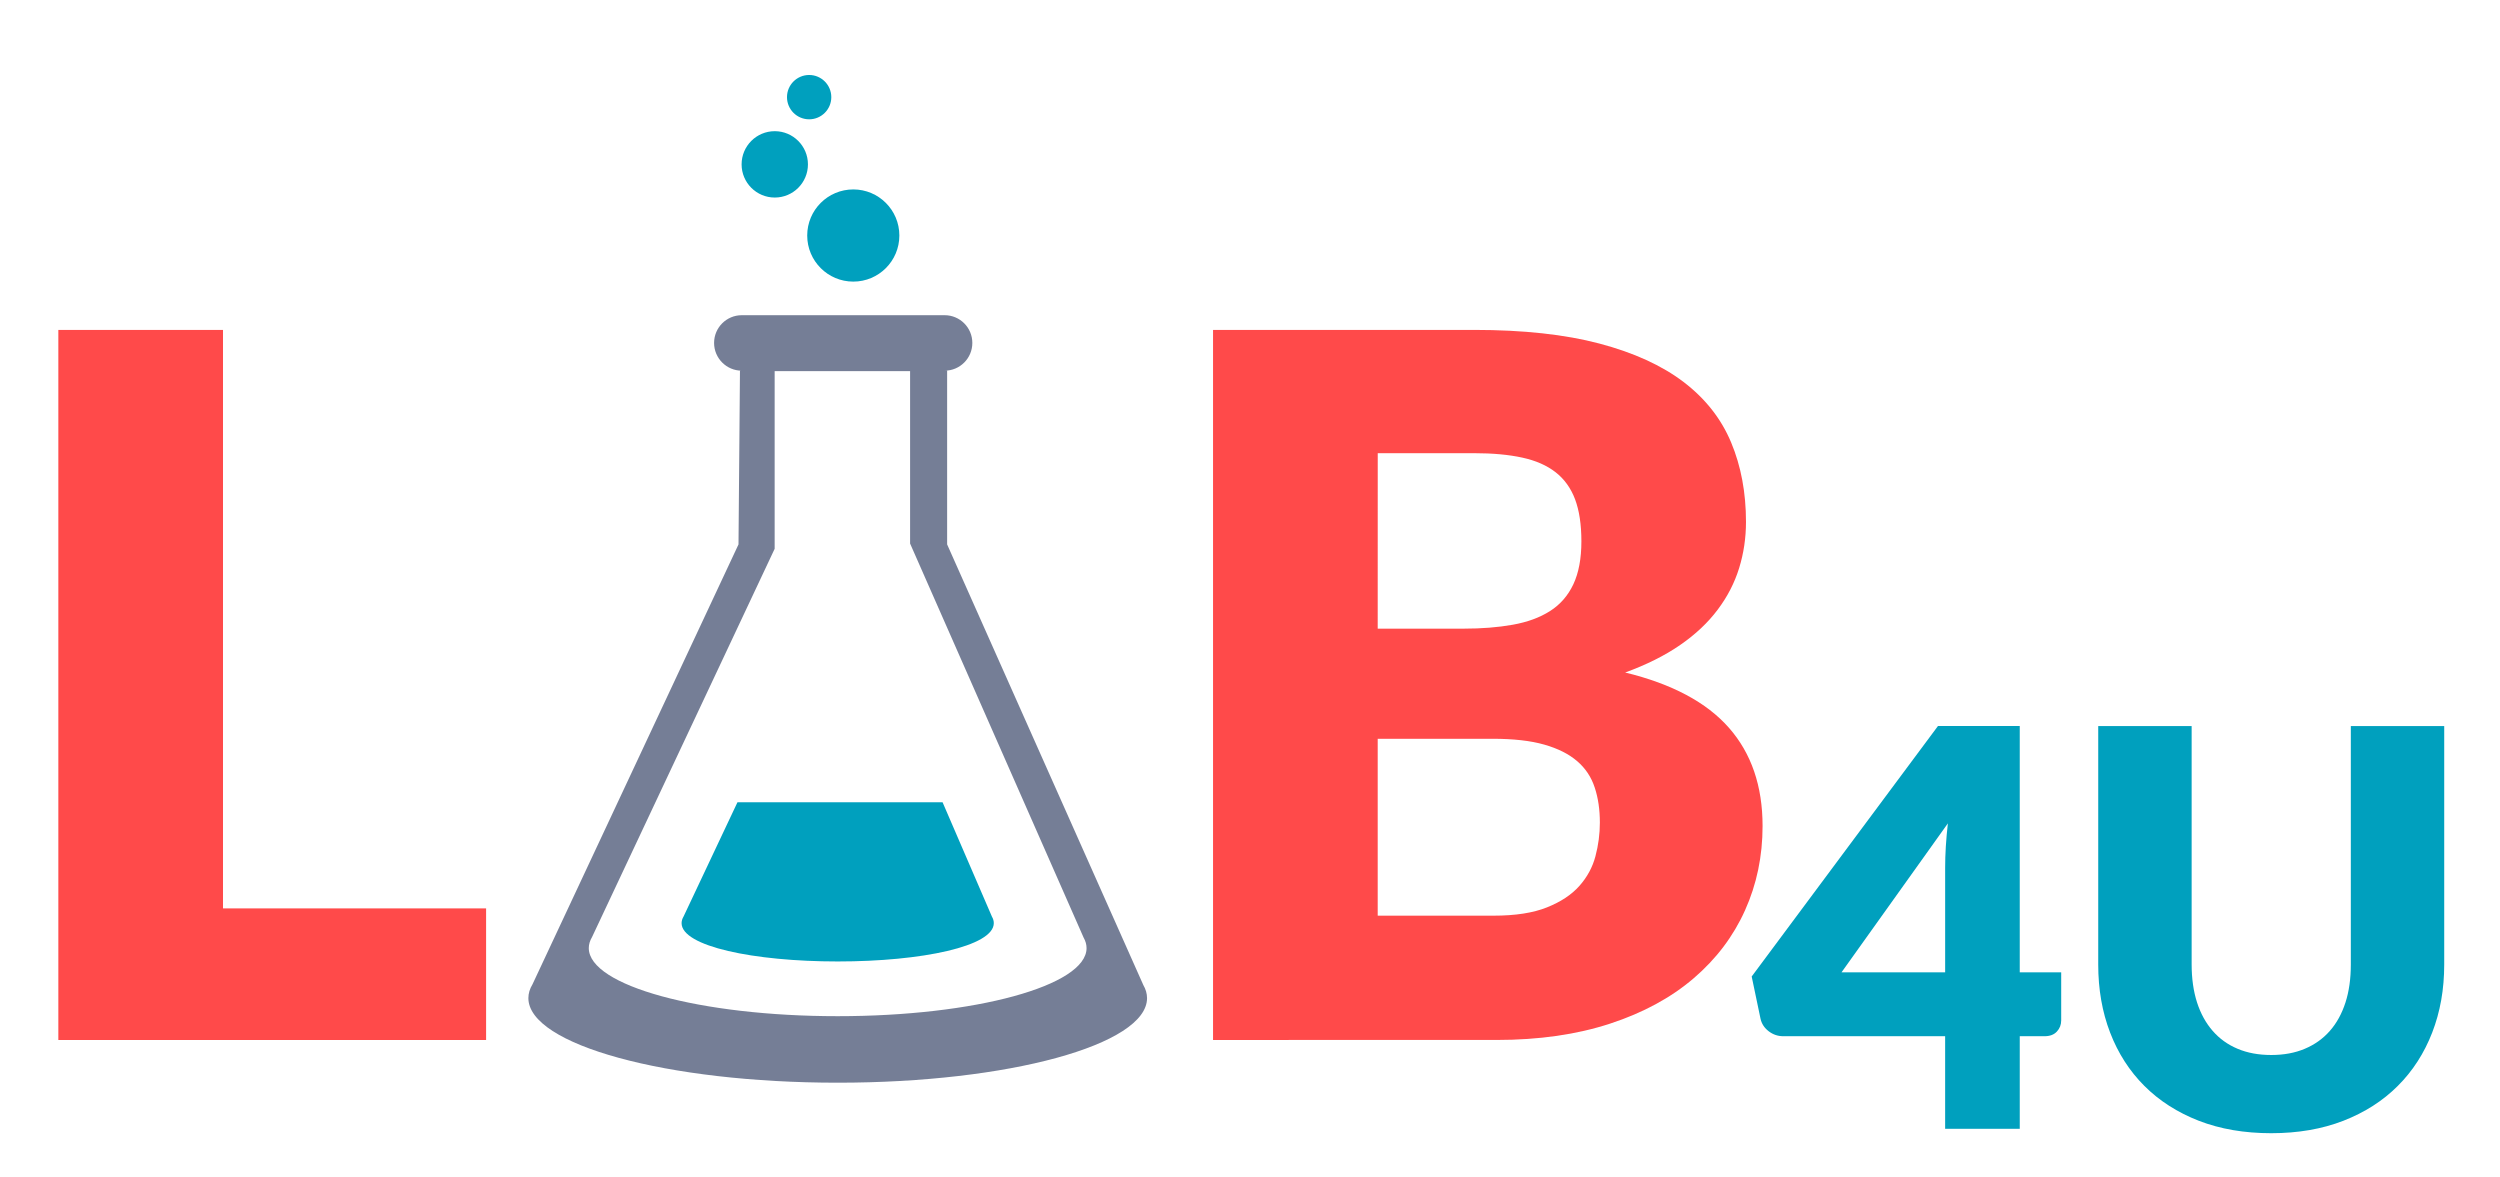
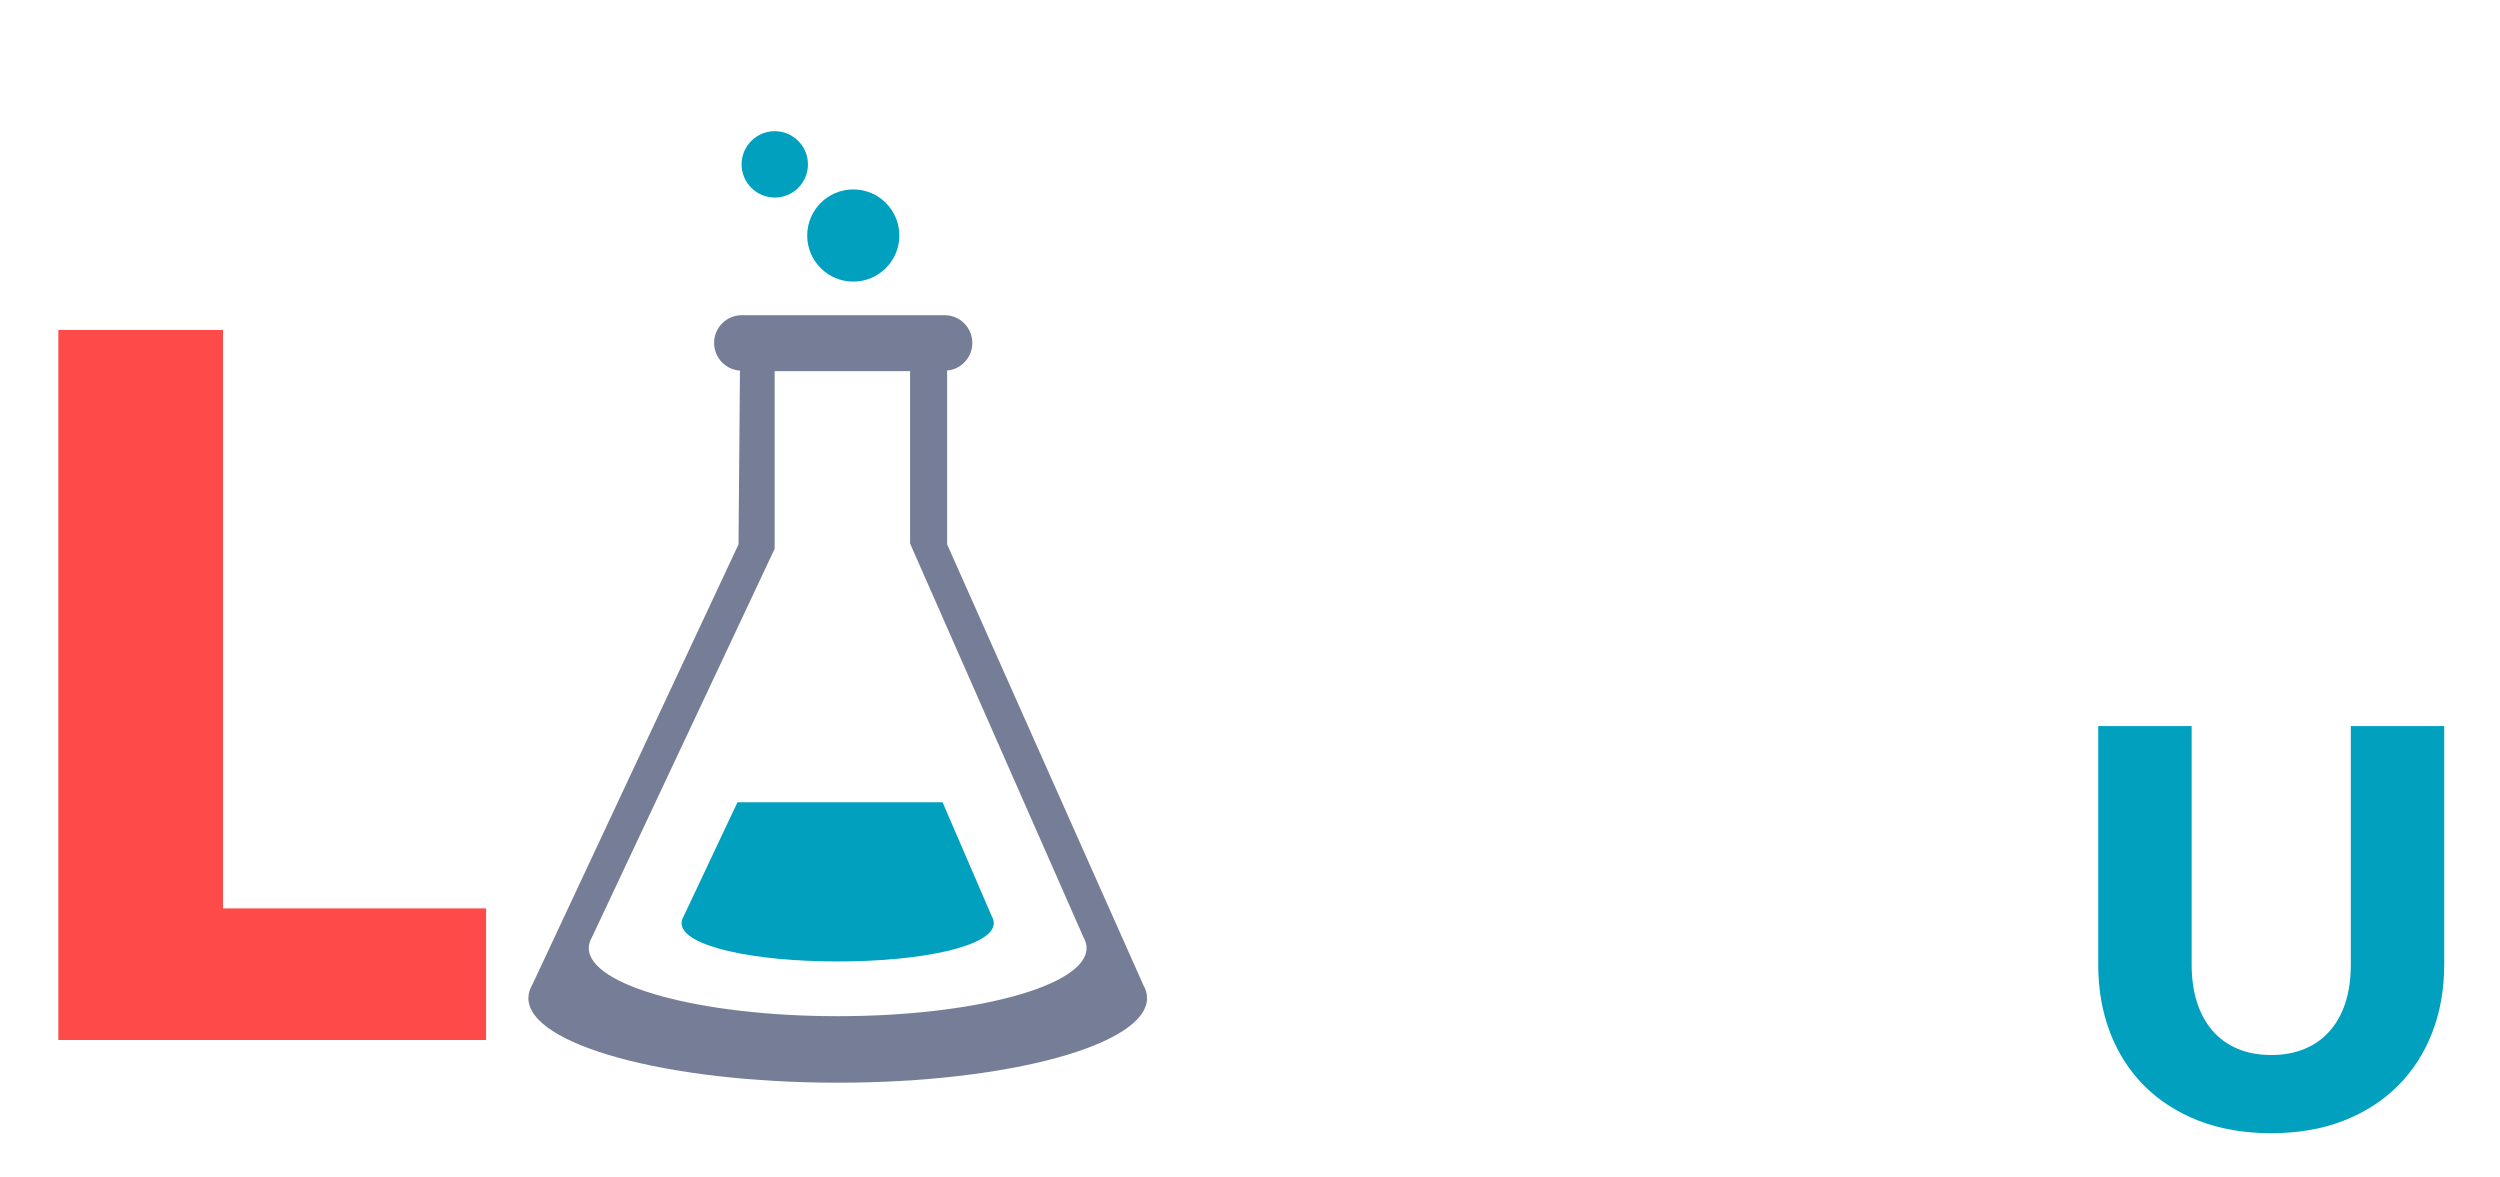
<svg xmlns="http://www.w3.org/2000/svg" version="1.1" id="Layer_1" x="0px" y="0px" width="129.932px" height="61.164px" viewBox="0 0 129.932 61.164" enable-background="new 0 0 129.932 61.164" xml:space="preserve">
  <path fill="#757E96" d="M59.42,51.191L49.225,28.294v-9.029h-0.13c0.796,0,1.44-0.646,1.44-1.442c0-0.796-0.645-1.441-1.44-1.441  H38.552c-0.794,0-1.439,0.645-1.439,1.441c0,0.796,0.646,1.442,1.439,1.442h-0.094l-0.076,9.029L27.674,51.16  c-0.14,0.23-0.213,0.472-0.213,0.714c0,2.428,7.198,4.397,16.077,4.397s16.077-1.97,16.077-4.397  C59.614,51.639,59.548,51.413,59.42,51.191 M43.537,52.814c-7.144,0-12.936-1.584-12.936-3.539c0-0.195,0.059-0.387,0.17-0.575  l9.49-20.177V19.29h7.039v8.96l9.017,20.477c0.101,0.179,0.154,0.36,0.154,0.549C56.472,51.23,50.682,52.814,43.537,52.814" />
  <path fill="#00A0BE" d="M51.554,47.641l-2.566-5.945h-10.66l-2.799,5.932c-0.068,0.113-0.105,0.23-0.105,0.352  c0,1.199,3.732,1.99,8.113,1.99c4.38,0,8.113-0.791,8.113-1.99C51.65,47.861,51.618,47.75,51.554,47.641" />
  <path fill="#00A0BE" d="M46.742,12.241c0,1.323-1.072,2.395-2.394,2.395c-1.322,0-2.395-1.072-2.395-2.395  c0-1.323,1.072-2.396,2.395-2.396C45.67,9.845,46.742,10.917,46.742,12.241z" />
  <path fill="#00A0BE" d="M41.991,8.543c0,0.952-0.771,1.724-1.724,1.724c-0.951,0-1.724-0.772-1.724-1.724s0.771-1.725,1.724-1.725  C41.219,6.819,41.991,7.591,41.991,8.543z" />
-   <path fill="#00A0BE" d="M43.205,5.049c0,0.636-0.515,1.152-1.151,1.152s-1.152-0.516-1.152-1.152c0-0.636,0.516-1.152,1.152-1.152  C42.689,3.897,43.205,4.414,43.205,5.049z" />
  <path fill="#FF4A4A" d="M11.59,47.212h13.674v6.839H3.032V17.146h8.558V47.212z" />
-   <path fill="#FF4A4A" d="M63.045,54.051V17.146h13.571c2.549,0,4.718,0.236,6.507,0.709s3.249,1.139,4.38,2  c1.13,0.862,1.954,1.909,2.469,3.141c0.515,1.233,0.772,2.608,0.772,4.129c0,0.828-0.118,1.625-0.354,2.393  c-0.237,0.77-0.607,1.491-1.115,2.166c-0.506,0.676-1.156,1.289-1.949,1.836c-0.793,0.549-1.747,1.026-2.861,1.432  c2.432,0.592,4.229,1.55,5.394,2.875c1.165,1.326,1.747,3.027,1.747,5.104c0,1.57-0.305,3.032-0.912,4.381  c-0.608,1.353-1.498,2.529-2.671,3.534s-2.62,1.79-4.342,2.355c-1.723,0.565-3.688,0.849-5.9,0.849H63.045V54.051z M71.603,32.673  h4.457c0.944,0,1.798-0.067,2.557-0.203c0.76-0.135,1.405-0.37,1.938-0.709c0.531-0.337,0.937-0.802,1.216-1.393  c0.277-0.59,0.418-1.334,0.418-2.229c0-0.878-0.11-1.608-0.329-2.191c-0.22-0.583-0.559-1.051-1.013-1.406  c-0.456-0.355-1.034-0.608-1.735-0.76c-0.7-0.152-1.531-0.229-2.494-0.229h-5.013L71.603,32.673L71.603,32.673z M71.603,38.396  v9.194h6.025c1.131,0,2.056-0.143,2.772-0.431c0.718-0.286,1.279-0.658,1.684-1.114c0.405-0.456,0.685-0.971,0.836-1.545  c0.152-0.574,0.229-1.155,0.229-1.748c0-0.676-0.089-1.284-0.268-1.823c-0.177-0.541-0.479-0.998-0.911-1.369  c-0.431-0.371-0.999-0.658-1.709-0.86c-0.71-0.204-1.604-0.304-2.684-0.304H71.603L71.603,38.396z" />
-   <path fill="#00A0BE" d="M104.973,50.536h2.153v2.5c0,0.221-0.073,0.413-0.223,0.575c-0.148,0.162-0.362,0.244-0.639,0.244h-1.292  v4.812h-3.878v-4.812h-8.416c-0.278,0-0.529-0.086-0.755-0.258c-0.225-0.173-0.365-0.389-0.423-0.646l-0.46-2.199l9.681-13.018  h4.251V50.536z M101.095,45.076c0-0.334,0.011-0.697,0.035-1.084c0.023-0.389,0.061-0.788,0.107-1.2l-5.529,7.744h5.387V45.076z" />
  <path fill="#00A0BE" d="M118.042,54.831c0.651,0,1.232-0.106,1.745-0.323c0.512-0.215,0.945-0.523,1.3-0.927  c0.354-0.401,0.624-0.894,0.812-1.472c0.187-0.579,0.28-1.238,0.28-1.977V37.734h4.854v12.398c0,1.284-0.208,2.461-0.625,3.535  c-0.416,1.072-1.012,1.997-1.788,2.771c-0.775,0.776-1.719,1.379-2.829,1.812c-1.111,0.431-2.36,0.646-3.749,0.646  c-1.397,0-2.651-0.215-3.763-0.646c-1.11-0.433-2.054-1.035-2.829-1.812c-0.775-0.774-1.369-1.699-1.781-2.771  c-0.413-1.073-0.618-2.251-0.618-3.535V37.734h4.855v12.385c0,0.736,0.093,1.396,0.279,1.977c0.187,0.579,0.457,1.072,0.812,1.479  c0.354,0.408,0.787,0.719,1.3,0.934C116.809,54.725,117.391,54.831,118.042,54.831z" />
</svg>